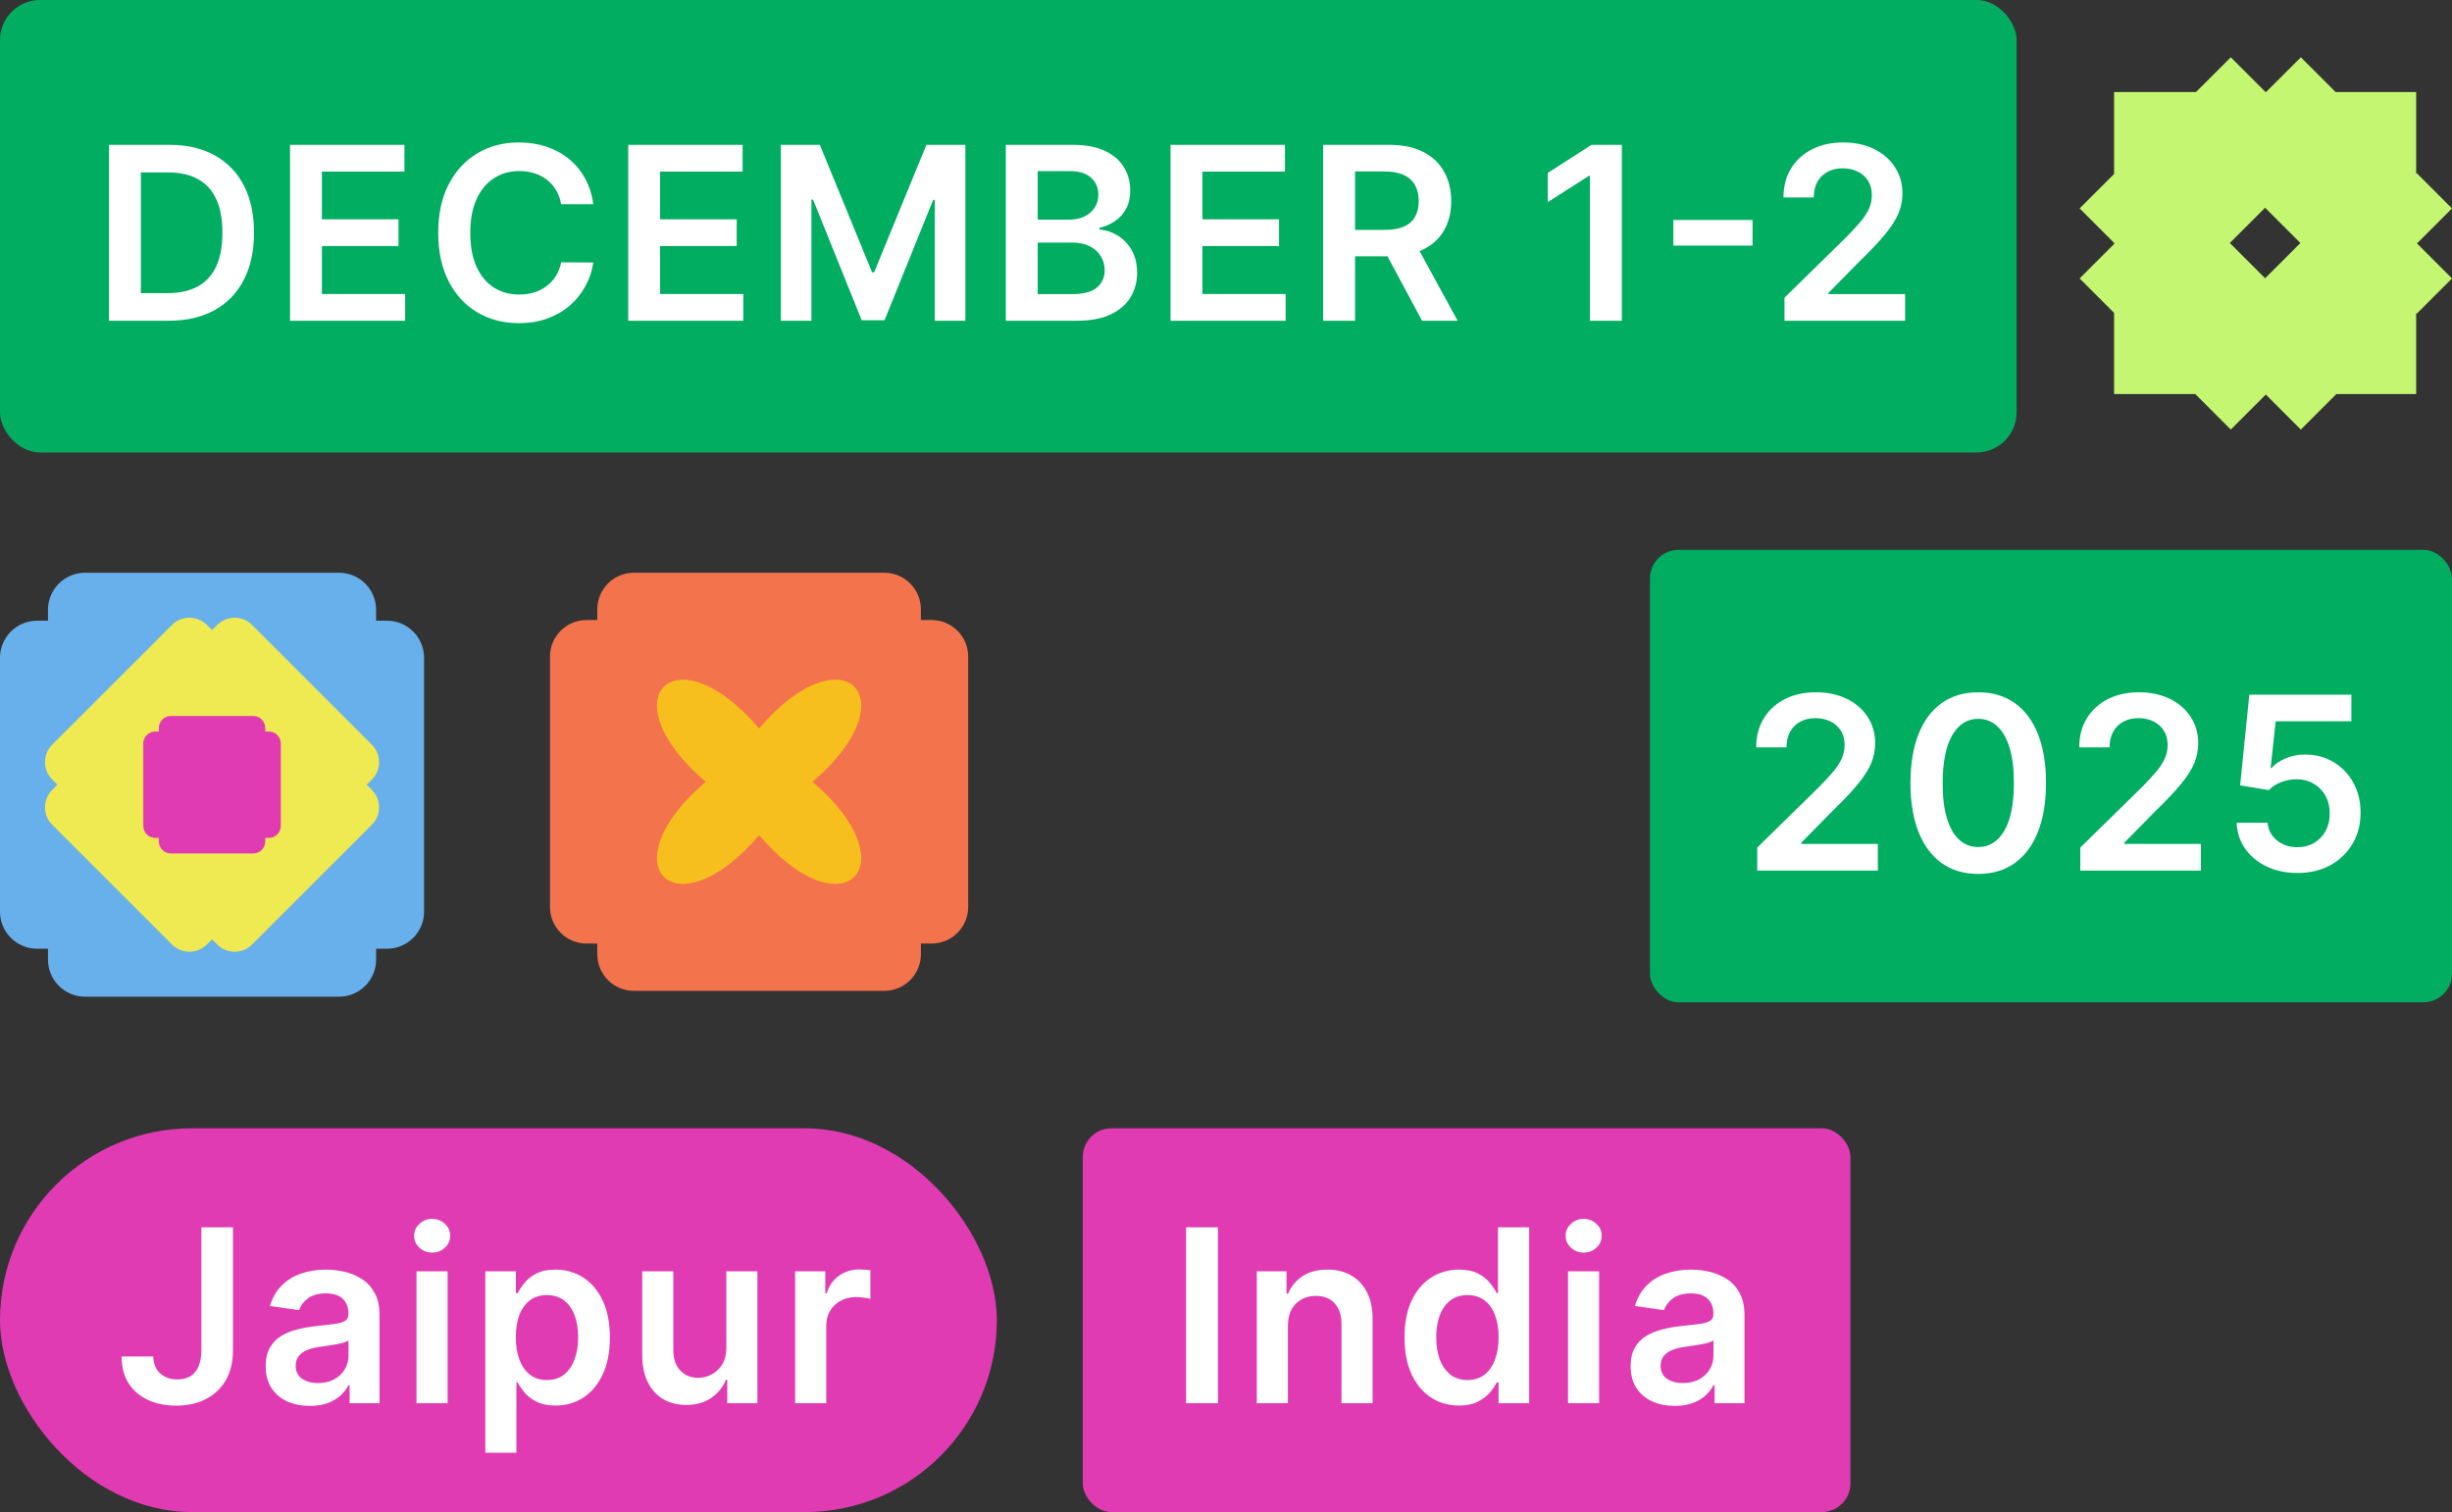
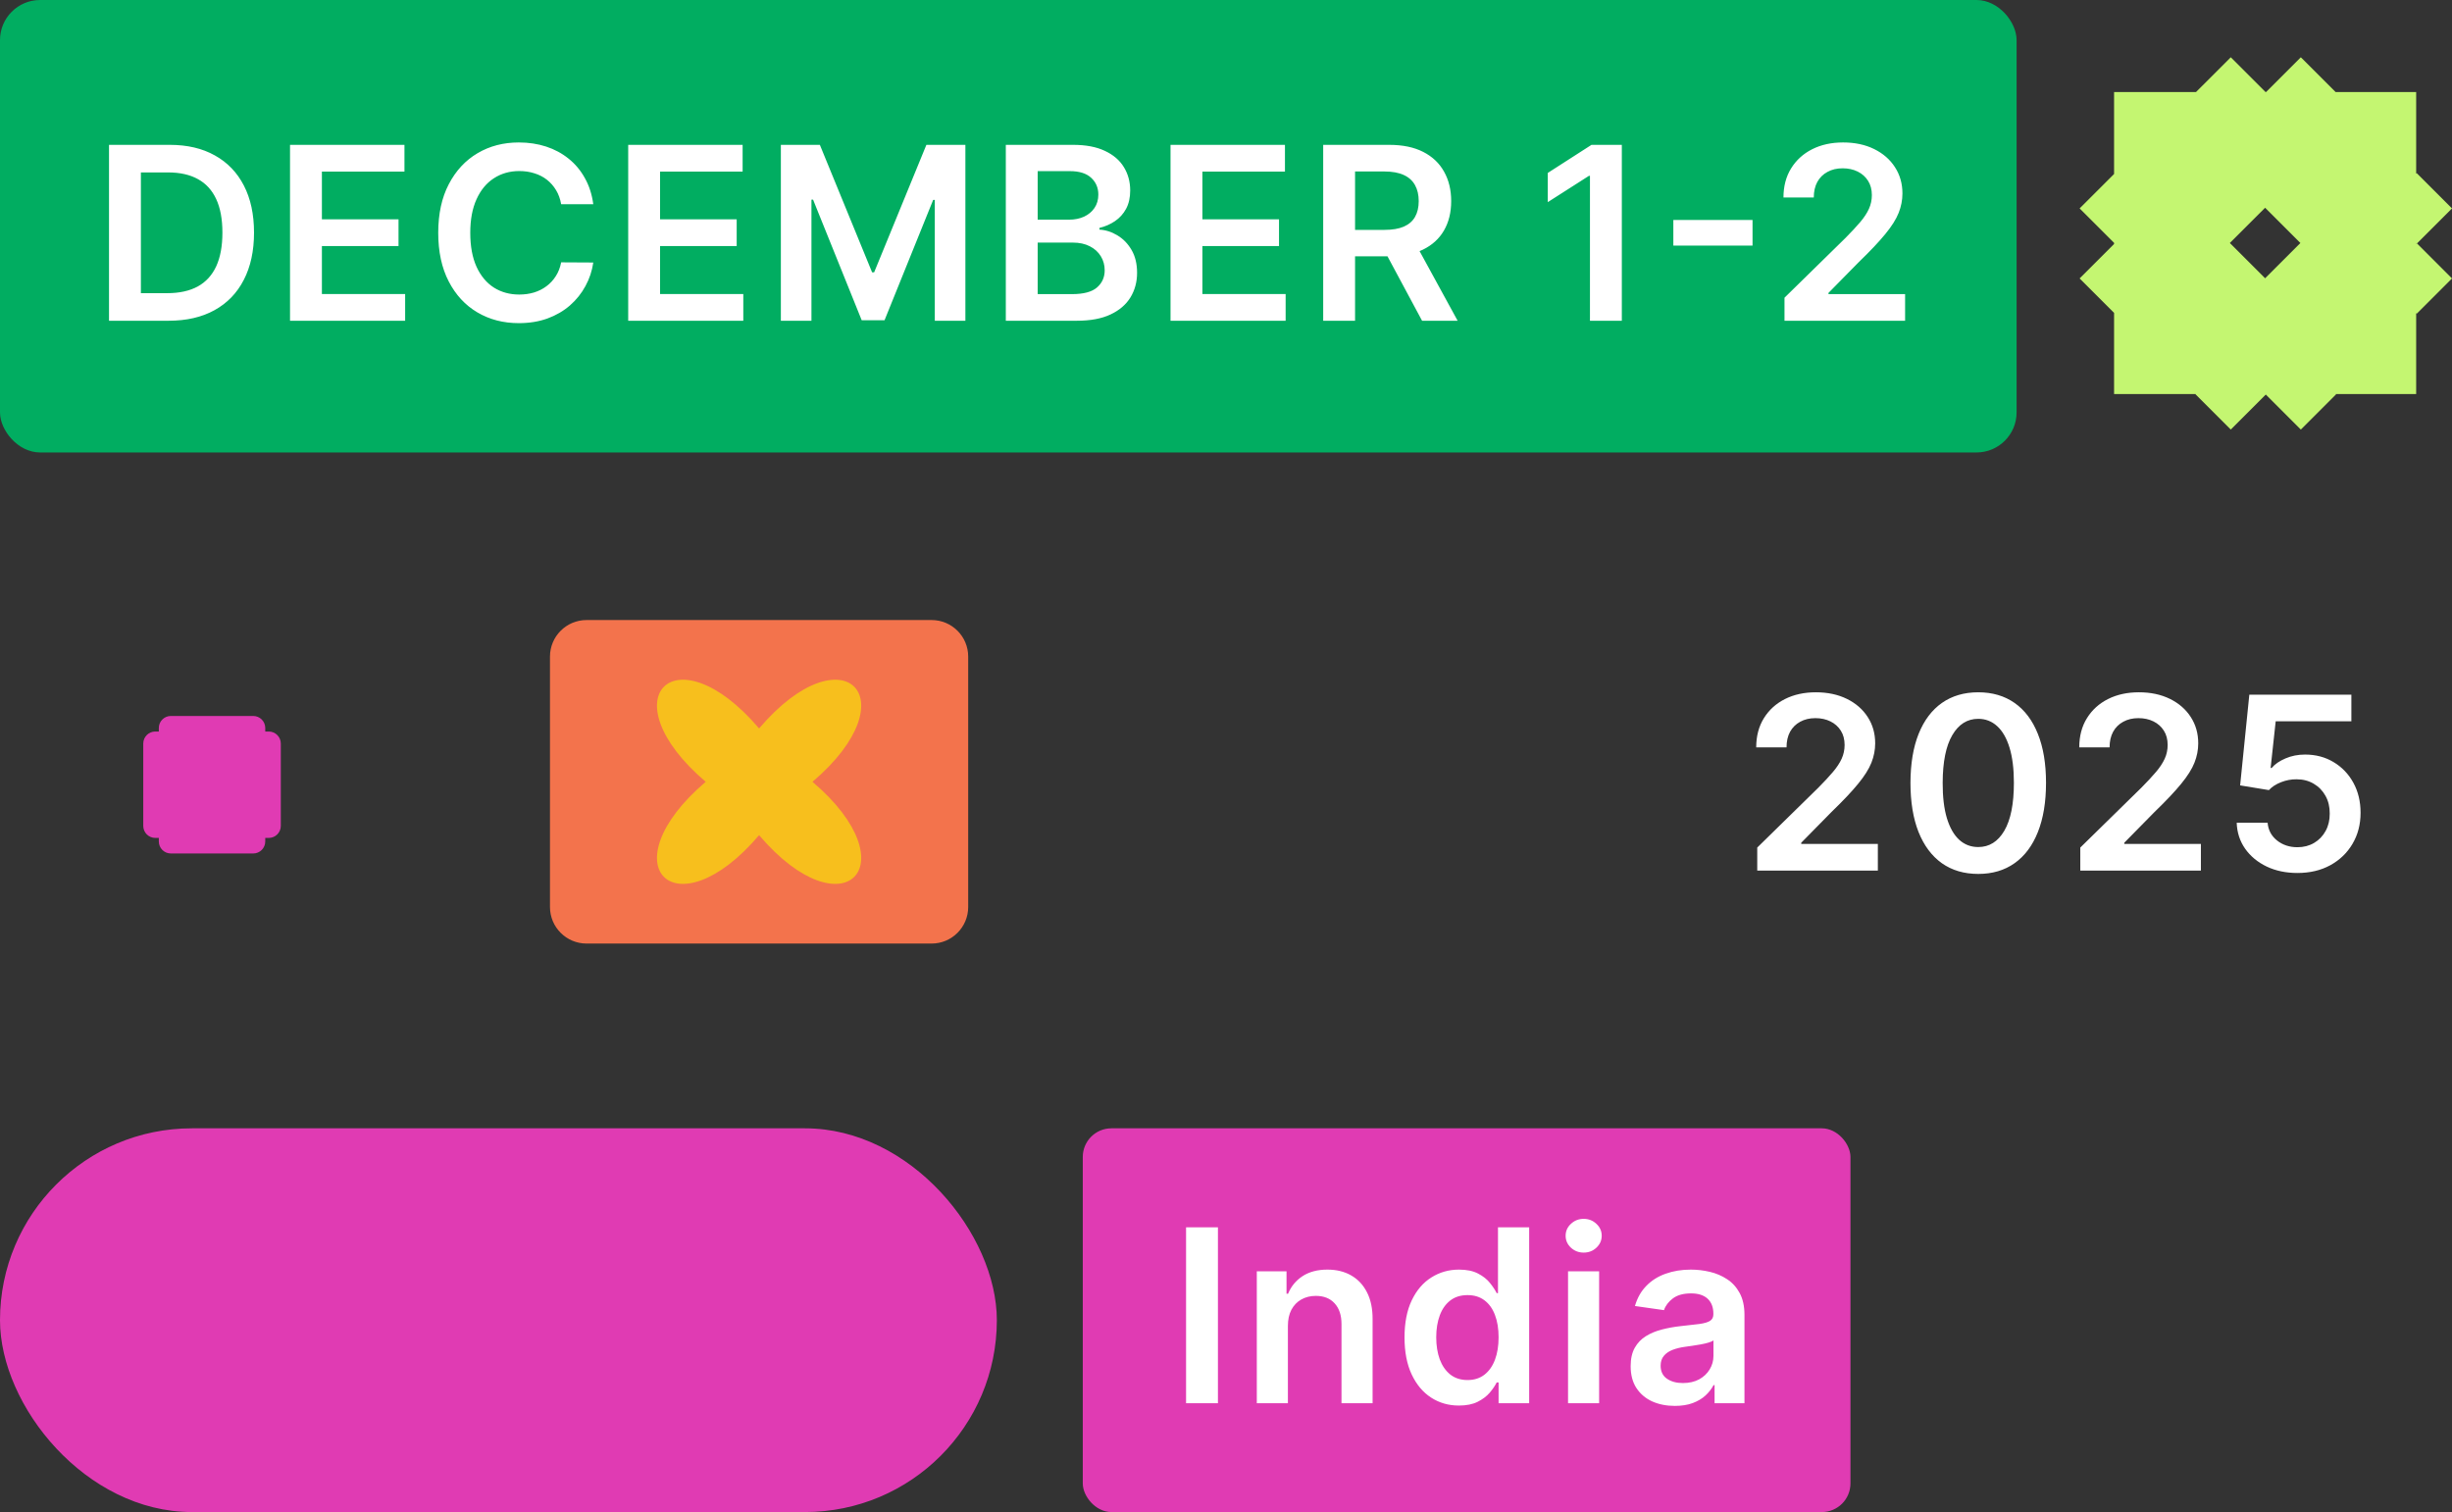
<svg xmlns="http://www.w3.org/2000/svg" width="428" height="264" viewBox="0 0 428 264" fill="none">
  <rect x="0" y="0" width="428" height="264" fill="#333333" stroke="none" />
-   <path d="M59.177 100C62.752 100 65.65 102.898 65.65 106.474V108.372H67.547C71.122 108.372 74.02 111.271 74.02 114.846V159.173C74.02 162.748 71.122 165.646 67.547 165.646H65.65V167.546C65.65 171.121 62.752 174.02 59.177 174.02H14.85C11.274 174.019 8.376 171.121 8.376 167.546V165.646H6.474C2.899 165.646 3.34997e-05 162.748 0 159.173V114.846C3.76215e-05 111.271 2.899 108.372 6.474 108.372H8.376V106.474C8.376 102.898 11.274 100 14.85 100H59.177Z" fill="#68B0EB" />
-   <path d="M64.906 130.012C66.591 131.698 66.592 134.43 64.907 136.116L64.012 137.011L64.906 137.905C66.591 139.59 66.591 142.323 64.906 144.008L44.01 164.904C42.325 166.59 39.592 166.59 37.907 164.904L37.013 164.01L36.116 164.906C34.431 166.591 31.698 166.591 30.013 164.906L9.117 144.01C7.432 142.325 7.431 139.592 9.117 137.906L10.013 137.01L9.117 136.114C7.432 134.429 7.432 131.697 9.117 130.012L30.014 109.115C31.699 107.43 34.431 107.43 36.116 109.115L37.012 110.011L37.907 109.116C39.592 107.431 42.325 107.431 44.011 109.117L64.906 130.012Z" fill="#EFEA51" />
  <path d="M49.014 144.199C49.014 145.358 48.075 146.298 46.915 146.298L46.3 146.298L46.3 146.915C46.3 148.074 45.359 149.014 44.2 149.014L29.822 149.014C28.663 149.014 27.723 148.074 27.723 146.915L27.723 146.298L27.106 146.298C25.947 146.298 25.007 145.358 25.007 144.199L25.007 129.822C25.007 128.662 25.947 127.722 27.106 127.722L27.723 127.722L27.723 127.106C27.723 125.946 28.663 125.006 29.822 125.006L44.2 125.006C45.359 125.007 46.3 125.946 46.3 127.106L46.3 127.722L46.915 127.722C48.075 127.722 49.014 128.662 49.014 129.822L49.014 144.199Z" fill="#E03BB3" />
  <path d="M369.015 42.4L363.015 36.4L363.001 36.387L369.015 30.373V16.065H383.322L389.152 10.236L389.388 10L395.453 16.065H395.548L401.378 10.236L401.614 10L407.679 16.065H421.745V30.329L421.844 30.23L427.764 36.151L428 36.387L421.887 42.5L427.764 48.378L428 48.614L421.844 54.77L421.745 54.671V68.796H407.723L407.77 68.843L401.627 74.986L401.614 75L395.5 68.886L389.4 74.986L389.387 75L383.23 68.843L383.277 68.796H369.014V54.627L363.014 48.627L363 48.614L369.014 42.6V42.401L369.015 42.4ZM395.381 48.585L395.393 48.571L401.537 42.428L395.381 36.272L395.145 36.508L389.223 42.428L395.381 48.585ZM421.802 42.499L421.746 42.443V42.553L421.802 42.498V42.499ZM395.501 68.798L395.505 68.794H395.499L395.503 68.798H395.501Z" fill="#C4F671" />
  <rect y="197" width="174" height="67" rx="33.5" fill="#E03BB3" />
  <rect x="189" y="197" width="134" height="67" rx="5" fill="#E03BB3" />
  <rect width="352" height="79" rx="7" fill="#01AD61" />
-   <rect x="288" y="96" width="140" height="79" rx="5" fill="#01AD61" />
  <path d="M29.435 56H19.029V25.291H29.645C32.694 25.291 35.313 25.906 37.502 27.136C39.701 28.355 41.391 30.11 42.57 32.399C43.75 34.688 44.34 37.427 44.34 40.616C44.34 43.815 43.745 46.563 42.555 48.863C41.376 51.162 39.671 52.926 37.442 54.156C35.223 55.385 32.554 56 29.435 56ZM24.592 51.187H29.165C31.304 51.187 33.089 50.797 34.518 50.017C35.948 49.227 37.022 48.053 37.742 46.493C38.462 44.924 38.822 42.965 38.822 40.616C38.822 38.267 38.462 36.317 37.742 34.768C37.022 33.209 35.958 32.044 34.548 31.274C33.149 30.494 31.409 30.105 29.33 30.105H24.592V51.187ZM50.625 56V25.291H70.598V29.955H56.188V38.292H69.563V42.955H56.188V51.337H70.718V56H50.625ZM103.558 35.653H97.95C97.79 34.733 97.495 33.918 97.066 33.209C96.636 32.489 96.101 31.879 95.461 31.379C94.821 30.879 94.092 30.505 93.272 30.255C92.462 29.995 91.588 29.865 90.648 29.865C88.979 29.865 87.499 30.285 86.21 31.124C84.92 31.954 83.91 33.173 83.181 34.783C82.451 36.382 82.086 38.337 82.086 40.646C82.086 42.995 82.451 44.974 83.181 46.584C83.921 48.183 84.93 49.392 86.21 50.212C87.499 51.022 88.974 51.427 90.633 51.427C91.553 51.427 92.412 51.307 93.212 51.067C94.022 50.817 94.746 50.452 95.386 49.972C96.036 49.492 96.581 48.903 97.021 48.203C97.47 47.503 97.78 46.703 97.95 45.804L103.558 45.834C103.348 47.293 102.893 48.663 102.194 49.942C101.504 51.222 100.599 52.351 99.48 53.331C98.36 54.301 97.051 55.06 95.551 55.61C94.052 56.15 92.387 56.42 90.558 56.42C87.859 56.42 85.45 55.795 83.331 54.545C81.212 53.296 79.542 51.492 78.323 49.133C77.103 46.773 76.493 43.944 76.493 40.646C76.493 37.337 77.108 34.508 78.338 32.159C79.567 29.8 81.242 27.995 83.361 26.746C85.48 25.496 87.879 24.872 90.558 24.872C92.267 24.872 93.857 25.111 95.326 25.591C96.796 26.071 98.105 26.776 99.255 27.706C100.404 28.625 101.349 29.755 102.089 31.094C102.838 32.424 103.328 33.943 103.558 35.653ZM109.653 56V25.291H129.625V29.955H115.215V38.292H128.59V42.955H115.215V51.337H129.745V56H109.653ZM136.3 25.291H143.108L152.225 47.543H152.584L161.701 25.291H168.509V56H163.171V34.903H162.886L154.399 55.91H150.41L141.923 34.858H141.639V56H136.3V25.291ZM175.566 56V25.291H187.322C189.541 25.291 191.385 25.641 192.855 26.341C194.334 27.031 195.439 27.975 196.169 29.175C196.908 30.375 197.278 31.734 197.278 33.254C197.278 34.503 197.038 35.573 196.558 36.462C196.079 37.342 195.434 38.057 194.624 38.606C193.814 39.156 192.91 39.551 191.91 39.791V40.091C193 40.151 194.044 40.486 195.044 41.096C196.054 41.695 196.878 42.545 197.518 43.645C198.158 44.744 198.478 46.074 198.478 47.633C198.478 49.222 198.093 50.652 197.323 51.922C196.553 53.181 195.394 54.176 193.844 54.905C192.295 55.635 190.346 56 187.997 56H175.566ZM181.129 51.352H187.112C189.131 51.352 190.586 50.967 191.475 50.197C192.375 49.417 192.825 48.418 192.825 47.198C192.825 46.289 192.6 45.469 192.15 44.739C191.7 43.999 191.06 43.42 190.231 43C189.401 42.57 188.411 42.355 187.262 42.355H181.129V51.352ZM181.129 38.352H186.632C187.592 38.352 188.456 38.177 189.226 37.827C189.996 37.467 190.601 36.962 191.041 36.312C191.49 35.653 191.715 34.873 191.715 33.973C191.715 32.784 191.295 31.804 190.456 31.034C189.626 30.265 188.391 29.88 186.752 29.88H181.129V38.352ZM204.317 56V25.291H224.29V29.955H209.88V38.292H223.255V42.955H209.88V51.337H224.41V56H204.317ZM230.965 56V25.291H242.481C244.84 25.291 246.819 25.701 248.419 26.521C250.028 27.341 251.243 28.49 252.062 29.97C252.892 31.439 253.307 33.154 253.307 35.113C253.307 37.082 252.887 38.791 252.047 40.241C251.218 41.68 249.993 42.795 248.374 43.585C246.754 44.364 244.765 44.754 242.406 44.754H234.204V40.136H241.656C243.036 40.136 244.165 39.946 245.045 39.566C245.925 39.176 246.574 38.611 246.994 37.872C247.424 37.122 247.639 36.202 247.639 35.113C247.639 34.023 247.424 33.093 246.994 32.324C246.564 31.544 245.91 30.954 245.03 30.555C244.15 30.145 243.016 29.94 241.626 29.94H236.528V56H230.965ZM246.829 42.085L254.431 56H248.224L240.757 42.085H246.829ZM283.092 25.291V56H277.529V30.704H277.349L270.166 35.293V30.195L277.798 25.291H283.092ZM305.908 38.411V42.88H292.084V38.411H305.908ZM311.485 56V51.981L322.146 41.53C323.166 40.501 324.016 39.586 324.696 38.786C325.375 37.987 325.885 37.212 326.225 36.462C326.565 35.712 326.735 34.913 326.735 34.063C326.735 33.093 326.515 32.264 326.075 31.574C325.635 30.874 325.03 30.334 324.261 29.955C323.491 29.575 322.616 29.385 321.637 29.385C320.627 29.385 319.742 29.595 318.983 30.015C318.223 30.424 317.633 31.009 317.213 31.769C316.803 32.529 316.599 33.433 316.599 34.483H311.306C311.306 32.534 311.75 30.839 312.64 29.4C313.53 27.96 314.754 26.846 316.314 26.056C317.883 25.266 319.682 24.872 321.712 24.872C323.771 24.872 325.58 25.256 327.14 26.026C328.699 26.796 329.909 27.851 330.768 29.19C331.638 30.529 332.073 32.059 332.073 33.778C332.073 34.928 331.853 36.057 331.413 37.167C330.973 38.277 330.198 39.506 329.089 40.856C327.989 42.205 326.445 43.84 324.456 45.759L319.163 51.142V51.352H332.538V56H311.485Z" fill="white" />
  <path d="M306.729 152V147.981L317.39 137.53C318.41 136.501 319.259 135.586 319.939 134.786C320.619 133.987 321.129 133.212 321.469 132.462C321.808 131.713 321.978 130.913 321.978 130.063C321.978 129.094 321.758 128.264 321.319 127.574C320.879 126.874 320.274 126.335 319.504 125.955C318.735 125.575 317.86 125.385 316.88 125.385C315.871 125.385 314.986 125.595 314.226 126.015C313.466 126.425 312.877 127.009 312.457 127.769C312.047 128.529 311.842 129.433 311.842 130.483H306.549C306.549 128.534 306.994 126.839 307.884 125.4C308.773 123.96 309.998 122.846 311.557 122.056C313.127 121.266 314.926 120.872 316.955 120.872C319.014 120.872 320.824 121.256 322.383 122.026C323.943 122.796 325.152 123.85 326.012 125.19C326.881 126.529 327.316 128.059 327.316 129.778C327.316 130.928 327.096 132.057 326.657 133.167C326.217 134.277 325.442 135.506 324.332 136.856C323.233 138.205 321.688 139.84 319.699 141.759L314.406 147.142V147.352H327.781V152H306.729ZM345.305 152.585C342.836 152.585 340.717 151.96 338.947 150.71C337.188 149.451 335.834 147.637 334.884 145.268C333.944 142.888 333.474 140.024 333.474 136.676C333.484 133.327 333.959 130.478 334.899 128.129C335.849 125.77 337.203 123.97 338.962 122.731C340.732 121.491 342.846 120.872 345.305 120.872C347.764 120.872 349.878 121.491 351.648 122.731C353.417 123.97 354.771 125.77 355.711 128.129C356.661 130.488 357.136 133.337 357.136 136.676C357.136 140.034 356.661 142.903 355.711 145.282C354.771 147.652 353.417 149.461 351.648 150.71C349.888 151.96 347.774 152.585 345.305 152.585ZM345.305 147.892C347.224 147.892 348.739 146.947 349.848 145.058C350.968 143.158 351.528 140.364 351.528 136.676C351.528 134.237 351.273 132.187 350.763 130.528C350.253 128.869 349.533 127.619 348.604 126.779C347.674 125.93 346.575 125.505 345.305 125.505C343.396 125.505 341.886 126.454 340.777 128.354C339.667 130.243 339.107 133.017 339.097 136.676C339.087 139.125 339.332 141.184 339.832 142.853C340.342 144.523 341.062 145.782 341.991 146.632C342.921 147.472 344.025 147.892 345.305 147.892ZM363.118 152V147.981L373.779 137.53C374.798 136.501 375.648 135.586 376.328 134.786C377.007 133.987 377.517 133.212 377.857 132.462C378.197 131.713 378.367 130.913 378.367 130.063C378.367 129.094 378.147 128.264 377.707 127.574C377.267 126.874 376.662 126.335 375.893 125.955C375.123 125.575 374.248 125.385 373.269 125.385C372.259 125.385 371.374 125.595 370.615 126.015C369.855 126.425 369.265 127.009 368.845 127.769C368.436 128.529 368.231 129.433 368.231 130.483H362.938C362.938 128.534 363.382 126.839 364.272 125.4C365.162 123.96 366.386 122.846 367.946 122.056C369.515 121.266 371.314 120.872 373.344 120.872C375.403 120.872 377.212 121.256 378.772 122.026C380.331 122.796 381.541 123.85 382.4 125.19C383.27 126.529 383.705 128.059 383.705 129.778C383.705 130.928 383.485 132.057 383.045 133.167C382.605 134.277 381.831 135.506 380.721 136.856C379.621 138.205 378.077 139.84 376.088 141.759L370.795 147.142V147.352H384.17V152H363.118ZM401.019 152.42C399.02 152.42 397.23 152.045 395.651 151.295C394.071 150.536 392.817 149.496 391.887 148.176C390.968 146.857 390.478 145.347 390.418 143.648H395.816C395.916 144.908 396.46 145.937 397.45 146.737C398.44 147.527 399.629 147.922 401.019 147.922C402.108 147.922 403.078 147.672 403.928 147.172C404.777 146.672 405.447 145.977 405.937 145.088C406.427 144.198 406.667 143.183 406.657 142.044C406.667 140.884 406.422 139.855 405.922 138.955C405.422 138.055 404.737 137.35 403.868 136.841C402.998 136.321 401.998 136.061 400.869 136.061C399.949 136.051 399.045 136.221 398.155 136.571C397.265 136.921 396.56 137.38 396.041 137.95L391.018 137.126L392.622 121.291H410.435V125.94H397.225L396.341 134.082H396.52C397.09 133.412 397.895 132.857 398.935 132.417C399.974 131.967 401.114 131.743 402.353 131.743C404.213 131.743 405.872 132.182 407.331 133.062C408.791 133.932 409.94 135.131 410.78 136.661C411.62 138.19 412.04 139.939 412.04 141.909C412.04 143.938 411.57 145.747 410.63 147.337C409.701 148.916 408.406 150.161 406.747 151.07C405.097 151.97 403.188 152.42 401.019 152.42Z" fill="white" />
-   <path d="M35.144 214.291H40.662V235.883C40.652 237.863 40.233 239.567 39.403 240.996C38.573 242.416 37.413 243.511 35.924 244.28C34.445 245.04 32.72 245.42 30.751 245.42C28.952 245.42 27.332 245.1 25.893 244.46C24.463 243.81 23.329 242.851 22.489 241.581C21.649 240.312 21.23 238.732 21.23 236.843H26.762C26.773 237.673 26.952 238.387 27.302 238.987C27.662 239.587 28.157 240.047 28.787 240.367C29.416 240.687 30.141 240.847 30.961 240.847C31.851 240.847 32.605 240.662 33.225 240.292C33.845 239.912 34.315 239.352 34.635 238.612C34.964 237.873 35.134 236.963 35.144 235.883V214.291ZM54.085 245.465C52.626 245.465 51.311 245.205 50.142 244.685C48.982 244.155 48.062 243.376 47.383 242.346C46.713 241.316 46.378 240.047 46.378 238.537C46.378 237.238 46.618 236.163 47.098 235.314C47.578 234.464 48.232 233.784 49.062 233.274C49.892 232.765 50.826 232.38 51.866 232.12C52.916 231.85 54 231.655 55.12 231.535C56.469 231.395 57.564 231.27 58.404 231.16C59.243 231.04 59.853 230.86 60.233 230.62C60.623 230.37 60.818 229.986 60.818 229.466V229.376C60.818 228.246 60.483 227.372 59.813 226.752C59.143 226.132 58.179 225.822 56.919 225.822C55.59 225.822 54.535 226.112 53.755 226.692C52.986 227.272 52.466 227.956 52.196 228.746L47.128 228.026C47.528 226.627 48.187 225.457 49.107 224.518C50.027 223.568 51.151 222.858 52.481 222.388C53.81 221.909 55.28 221.669 56.889 221.669C57.999 221.669 59.103 221.799 60.203 222.059C61.303 222.318 62.307 222.748 63.217 223.348C64.126 223.938 64.856 224.743 65.406 225.762C65.966 226.782 66.246 228.056 66.246 229.586V245H61.028V241.836H60.848C60.518 242.476 60.053 243.076 59.453 243.636C58.863 244.185 58.119 244.63 57.219 244.97C56.329 245.3 55.285 245.465 54.085 245.465ZM55.495 241.476C56.584 241.476 57.529 241.261 58.329 240.832C59.128 240.392 59.743 239.812 60.173 239.092C60.613 238.372 60.833 237.588 60.833 236.738V234.024C60.663 234.164 60.373 234.294 59.963 234.414C59.563 234.534 59.113 234.639 58.614 234.729C58.114 234.819 57.619 234.899 57.129 234.969C56.639 235.039 56.214 235.099 55.855 235.149C55.045 235.259 54.32 235.439 53.68 235.688C53.041 235.938 52.536 236.288 52.166 236.738C51.796 237.178 51.611 237.748 51.611 238.447C51.611 239.447 51.976 240.202 52.706 240.712C53.435 241.221 54.365 241.476 55.495 241.476ZM72.704 245V221.969H78.132V245H72.704ZM75.433 218.7C74.573 218.7 73.833 218.415 73.213 217.845C72.594 217.265 72.284 216.571 72.284 215.761C72.284 214.941 72.594 214.246 73.213 213.677C73.833 213.097 74.573 212.807 75.433 212.807C76.302 212.807 77.042 213.097 77.652 213.677C78.272 214.246 78.582 214.941 78.582 215.761C78.582 216.571 78.272 217.265 77.652 217.845C77.042 218.415 76.302 218.7 75.433 218.7ZM84.713 253.637V221.969H90.051V225.777H90.366C90.646 225.217 91.041 224.623 91.551 223.993C92.061 223.353 92.75 222.808 93.62 222.358C94.49 221.899 95.599 221.669 96.949 221.669C98.728 221.669 100.332 222.124 101.762 223.033C103.201 223.933 104.341 225.267 105.181 227.037C106.03 228.796 106.455 230.955 106.455 233.514C106.455 236.043 106.04 238.193 105.211 239.962C104.381 241.731 103.251 243.081 101.822 244.01C100.392 244.94 98.773 245.405 96.964 245.405C95.644 245.405 94.55 245.185 93.68 244.745C92.81 244.305 92.111 243.775 91.581 243.156C91.061 242.526 90.656 241.931 90.366 241.371H90.141V253.637H84.713ZM90.036 233.484C90.036 234.974 90.246 236.278 90.666 237.398C91.096 238.517 91.711 239.392 92.51 240.022C93.32 240.642 94.3 240.952 95.449 240.952C96.649 240.952 97.653 240.632 98.463 239.992C99.273 239.342 99.883 238.457 100.293 237.338C100.712 236.208 100.922 234.924 100.922 233.484C100.922 232.055 100.717 230.785 100.307 229.676C99.898 228.566 99.288 227.696 98.478 227.067C97.668 226.437 96.659 226.122 95.449 226.122C94.29 226.122 93.305 226.427 92.495 227.037C91.686 227.646 91.071 228.501 90.651 229.601C90.241 230.7 90.036 231.995 90.036 233.484ZM126.783 235.314V221.969H132.211V245H126.948V240.907H126.708C126.188 242.196 125.334 243.251 124.144 244.07C122.964 244.89 121.51 245.3 119.781 245.3C118.271 245.3 116.937 244.965 115.777 244.295C114.628 243.616 113.728 242.631 113.078 241.341C112.428 240.042 112.103 238.472 112.103 236.633V221.969H117.531V235.793C117.531 237.253 117.931 238.412 118.731 239.272C119.531 240.132 120.58 240.562 121.88 240.562C122.68 240.562 123.454 240.367 124.204 239.977C124.954 239.587 125.568 239.007 126.048 238.238C126.538 237.458 126.783 236.483 126.783 235.314ZM138.793 245V221.969H144.056V225.807H144.296C144.715 224.478 145.435 223.453 146.455 222.733C147.484 222.004 148.659 221.639 149.979 221.639C150.278 221.639 150.613 221.654 150.983 221.684C151.363 221.704 151.678 221.739 151.928 221.789V226.782C151.698 226.702 151.333 226.632 150.833 226.572C150.343 226.502 149.869 226.467 149.409 226.467C148.419 226.467 147.529 226.682 146.74 227.112C145.96 227.531 145.345 228.116 144.895 228.866C144.446 229.616 144.221 230.48 144.221 231.46V245H138.793Z" fill="white" />
  <path d="M212.592 214.291V245H207.029V214.291H212.592ZM224.804 231.505V245H219.376V221.969H224.564V225.882H224.834C225.364 224.593 226.208 223.568 227.368 222.808C228.537 222.049 229.982 221.669 231.701 221.669C233.291 221.669 234.675 222.009 235.855 222.688C237.044 223.368 237.964 224.353 238.614 225.642C239.274 226.932 239.598 228.496 239.588 230.335V245H234.16V231.175C234.16 229.636 233.761 228.431 232.961 227.561C232.171 226.692 231.077 226.257 229.677 226.257C228.727 226.257 227.883 226.467 227.143 226.887C226.413 227.297 225.839 227.891 225.419 228.671C225.009 229.451 224.804 230.395 224.804 231.505ZM254.653 245.405C252.844 245.405 251.224 244.94 249.795 244.01C248.365 243.081 247.236 241.731 246.406 239.962C245.577 238.193 245.162 236.043 245.162 233.514C245.162 230.955 245.582 228.796 246.421 227.037C247.271 225.267 248.415 223.933 249.855 223.033C251.294 222.124 252.899 221.669 254.668 221.669C256.018 221.669 257.127 221.899 257.997 222.358C258.867 222.808 259.556 223.353 260.066 223.993C260.576 224.623 260.971 225.217 261.251 225.777H261.476V214.291H266.919V245H261.581V241.371H261.251C260.971 241.931 260.566 242.526 260.036 243.156C259.506 243.775 258.807 244.305 257.937 244.745C257.067 245.185 255.973 245.405 254.653 245.405ZM256.168 240.952C257.317 240.952 258.297 240.642 259.106 240.022C259.916 239.392 260.531 238.517 260.951 237.398C261.371 236.278 261.581 234.974 261.581 233.484C261.581 231.995 261.371 230.7 260.951 229.601C260.541 228.501 259.931 227.646 259.121 227.037C258.322 226.427 257.337 226.122 256.168 226.122C254.958 226.122 253.948 226.437 253.139 227.067C252.329 227.696 251.719 228.566 251.309 229.676C250.9 230.785 250.695 232.055 250.695 233.484C250.695 234.924 250.9 236.208 251.309 237.338C251.729 238.457 252.344 239.342 253.154 239.992C253.973 240.632 254.978 240.952 256.168 240.952ZM273.703 245V221.969H279.131V245H273.703ZM276.432 218.7C275.572 218.7 274.832 218.415 274.212 217.845C273.593 217.265 273.283 216.571 273.283 215.761C273.283 214.941 273.593 214.246 274.212 213.677C274.832 213.097 275.572 212.807 276.432 212.807C277.301 212.807 278.041 213.097 278.651 213.677C279.271 214.246 279.581 214.941 279.581 215.761C279.581 216.571 279.271 217.265 278.651 217.845C278.041 218.415 277.301 218.7 276.432 218.7ZM292.34 245.465C290.88 245.465 289.566 245.205 288.396 244.685C287.237 244.155 286.317 243.376 285.637 242.346C284.968 241.316 284.633 240.047 284.633 238.537C284.633 237.238 284.873 236.163 285.352 235.314C285.832 234.464 286.487 233.784 287.317 233.274C288.146 232.765 289.081 232.38 290.121 232.12C291.17 231.85 292.255 231.655 293.374 231.535C294.724 231.395 295.819 231.27 296.658 231.16C297.498 231.04 298.108 230.86 298.488 230.62C298.877 230.37 299.072 229.986 299.072 229.466V229.376C299.072 228.246 298.738 227.372 298.068 226.752C297.398 226.132 296.433 225.822 295.174 225.822C293.844 225.822 292.79 226.112 292.01 226.692C291.24 227.272 290.72 227.956 290.451 228.746L285.382 228.026C285.782 226.627 286.442 225.457 287.362 224.518C288.281 223.568 289.406 222.858 290.735 222.388C292.065 221.909 293.534 221.669 295.144 221.669C296.253 221.669 297.358 221.799 298.458 222.059C299.557 222.318 300.562 222.748 301.471 223.348C302.381 223.938 303.111 224.743 303.661 225.762C304.22 226.782 304.5 228.056 304.5 229.586V245H299.282V241.836H299.102C298.772 242.476 298.308 243.076 297.708 243.636C297.118 244.185 296.373 244.63 295.474 244.97C294.584 245.3 293.539 245.465 292.34 245.465ZM293.749 241.476C294.839 241.476 295.784 241.261 296.583 240.832C297.383 240.392 297.998 239.812 298.428 239.092C298.867 238.372 299.087 237.588 299.087 236.738V234.024C298.917 234.164 298.628 234.294 298.218 234.414C297.818 234.534 297.368 234.639 296.868 234.729C296.368 234.819 295.874 234.899 295.384 234.969C294.894 235.039 294.469 235.099 294.109 235.149C293.3 235.259 292.575 235.439 291.935 235.688C291.295 235.938 290.79 236.288 290.421 236.738C290.051 237.178 289.866 237.748 289.866 238.447C289.866 239.447 290.231 240.202 290.96 240.712C291.69 241.221 292.62 241.476 293.749 241.476Z" fill="white" />
-   <path d="M154.358 100H110.642C107.116 100 104.258 102.858 104.258 106.384V166.616C104.258 170.142 107.116 173 110.642 173H154.358C157.884 173 160.743 170.142 160.743 166.616V106.384C160.743 102.858 157.884 100 154.358 100Z" fill="#F3734C" />
  <path d="M169 158.358V114.641C169 111.115 166.142 108.257 162.616 108.257H102.384C98.858 108.257 96 111.115 96 114.641V158.358C96 161.884 98.858 164.742 102.384 164.742H162.616C166.142 164.742 169 161.884 169 158.358Z" fill="#F3734C" />
  <path d="M132.501 145.819C117.853 163.021 105.98 151.148 123.183 136.5C105.98 121.853 117.853 109.98 132.501 127.182C147.148 109.98 159.021 121.853 141.819 136.5C159.021 151.148 147.148 163.021 132.501 145.819Z" fill="#F7BF1D" />
</svg>